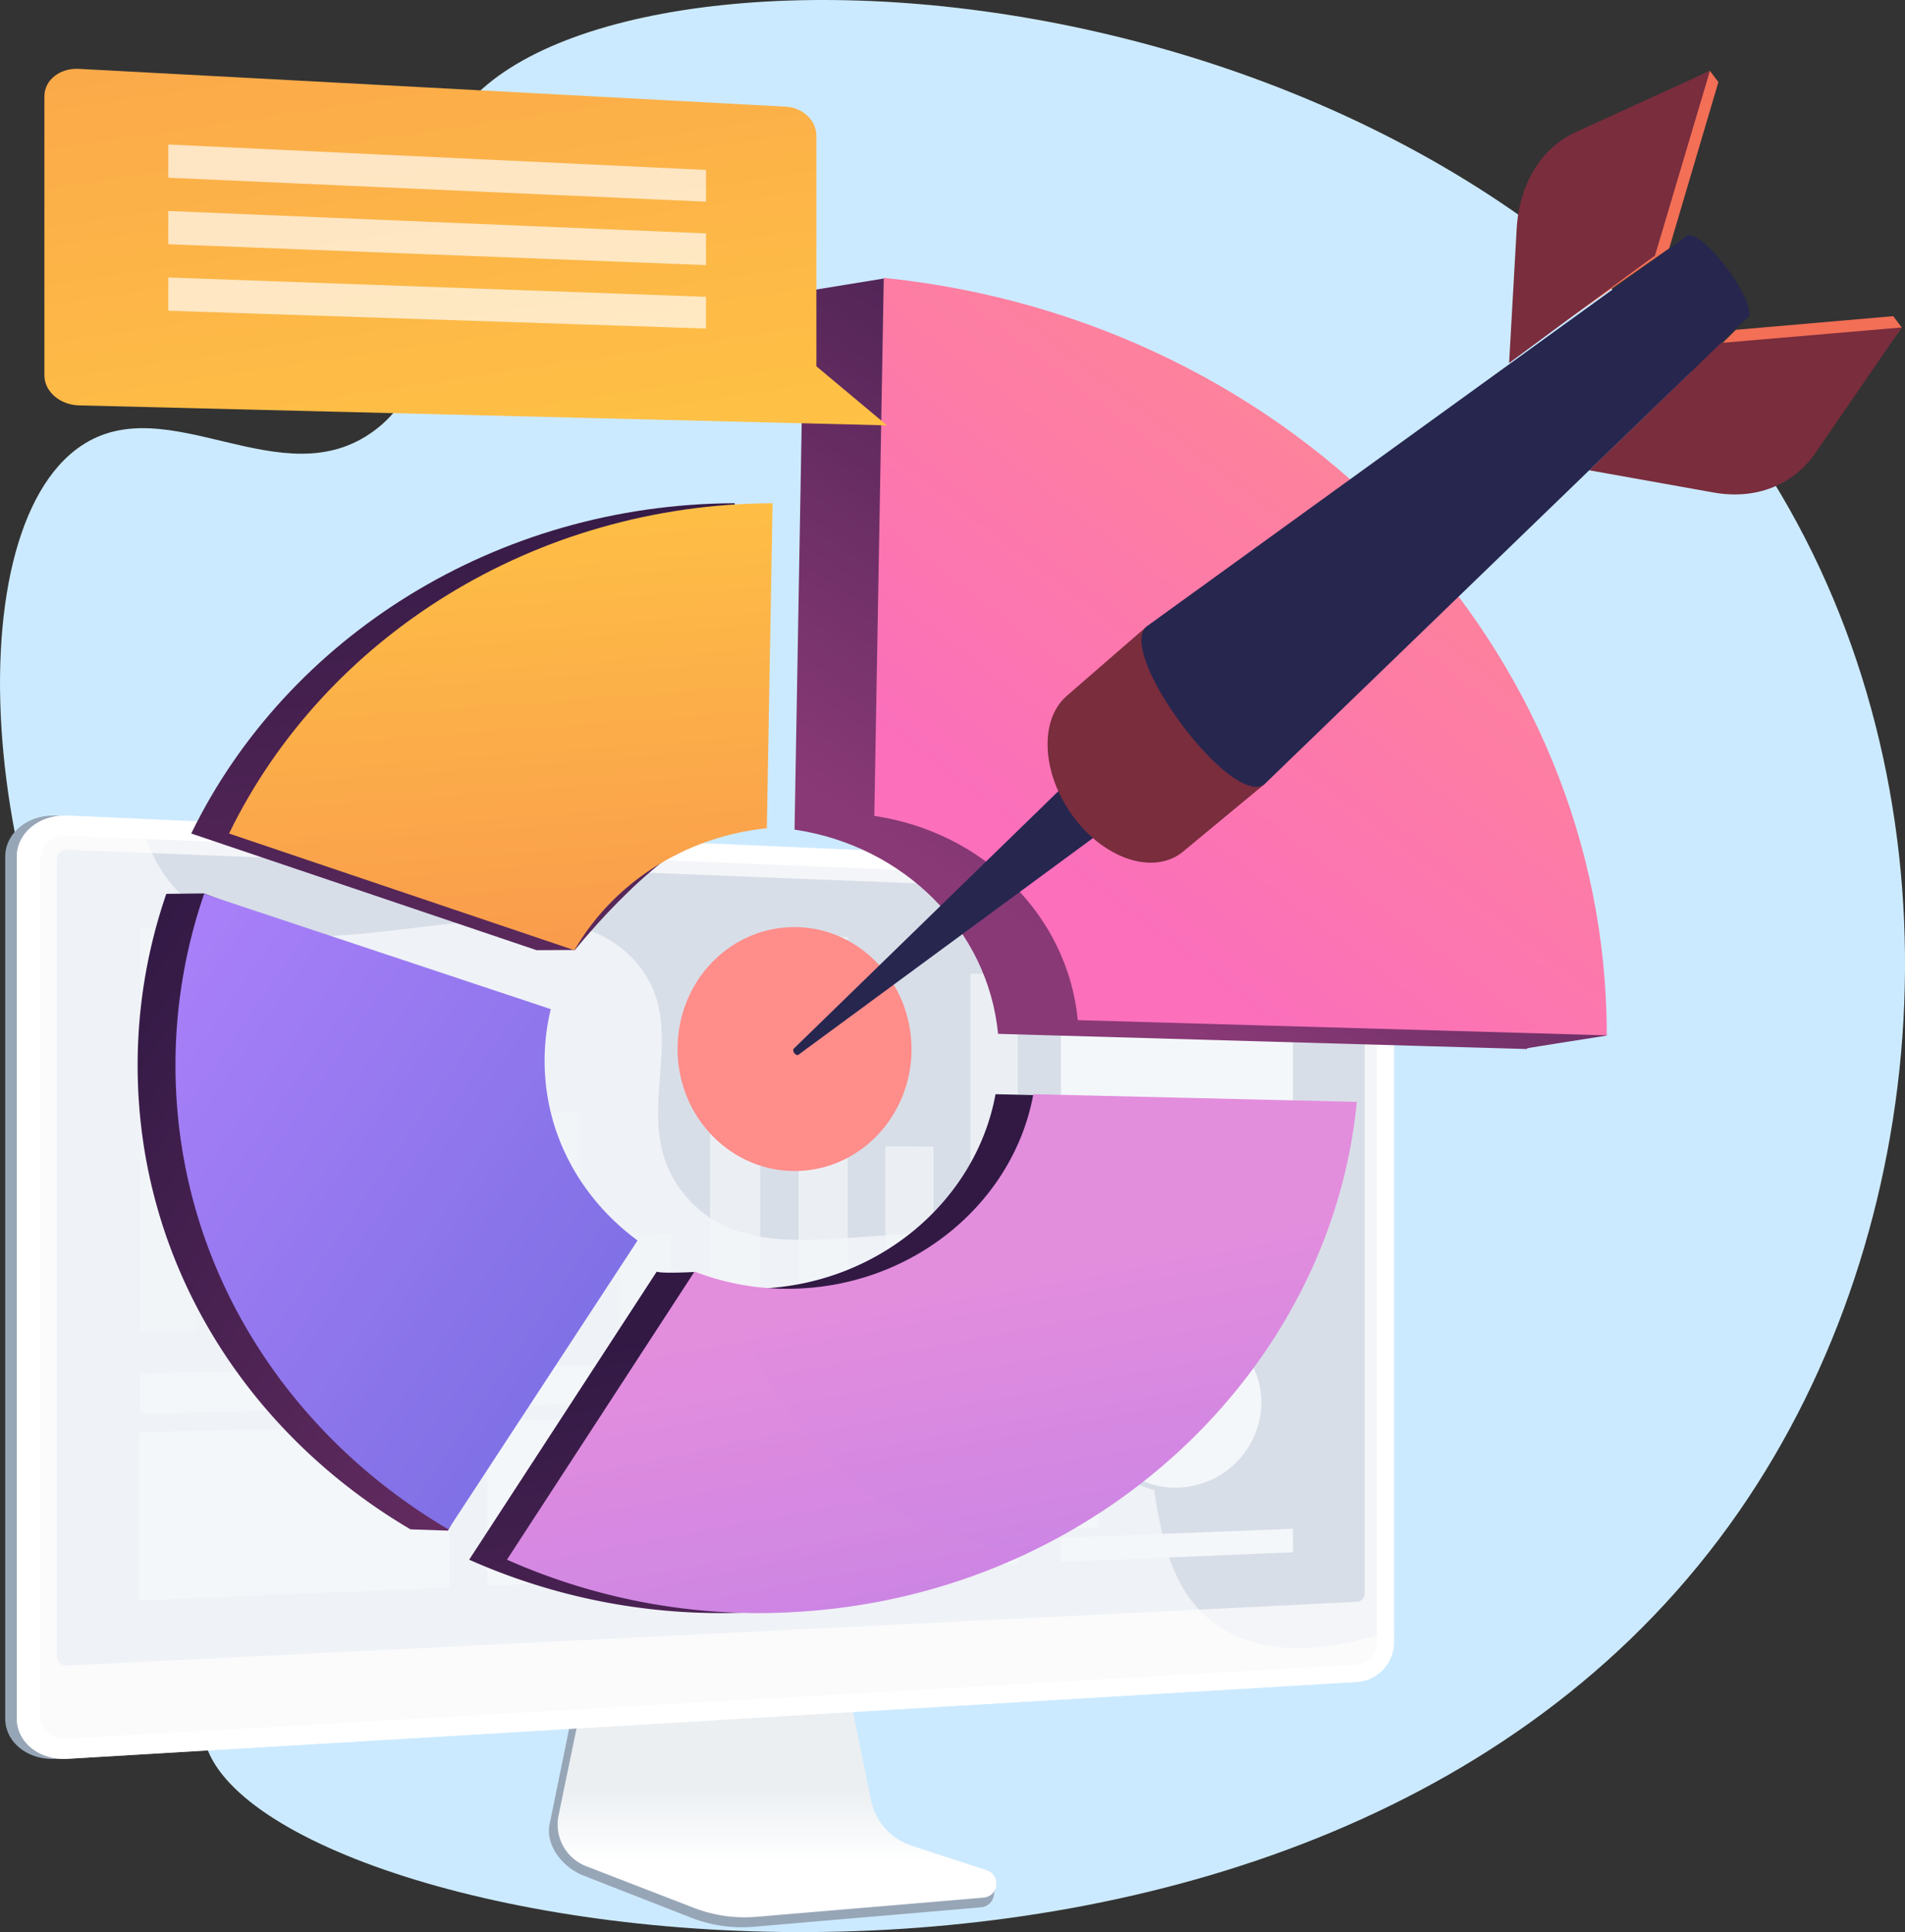
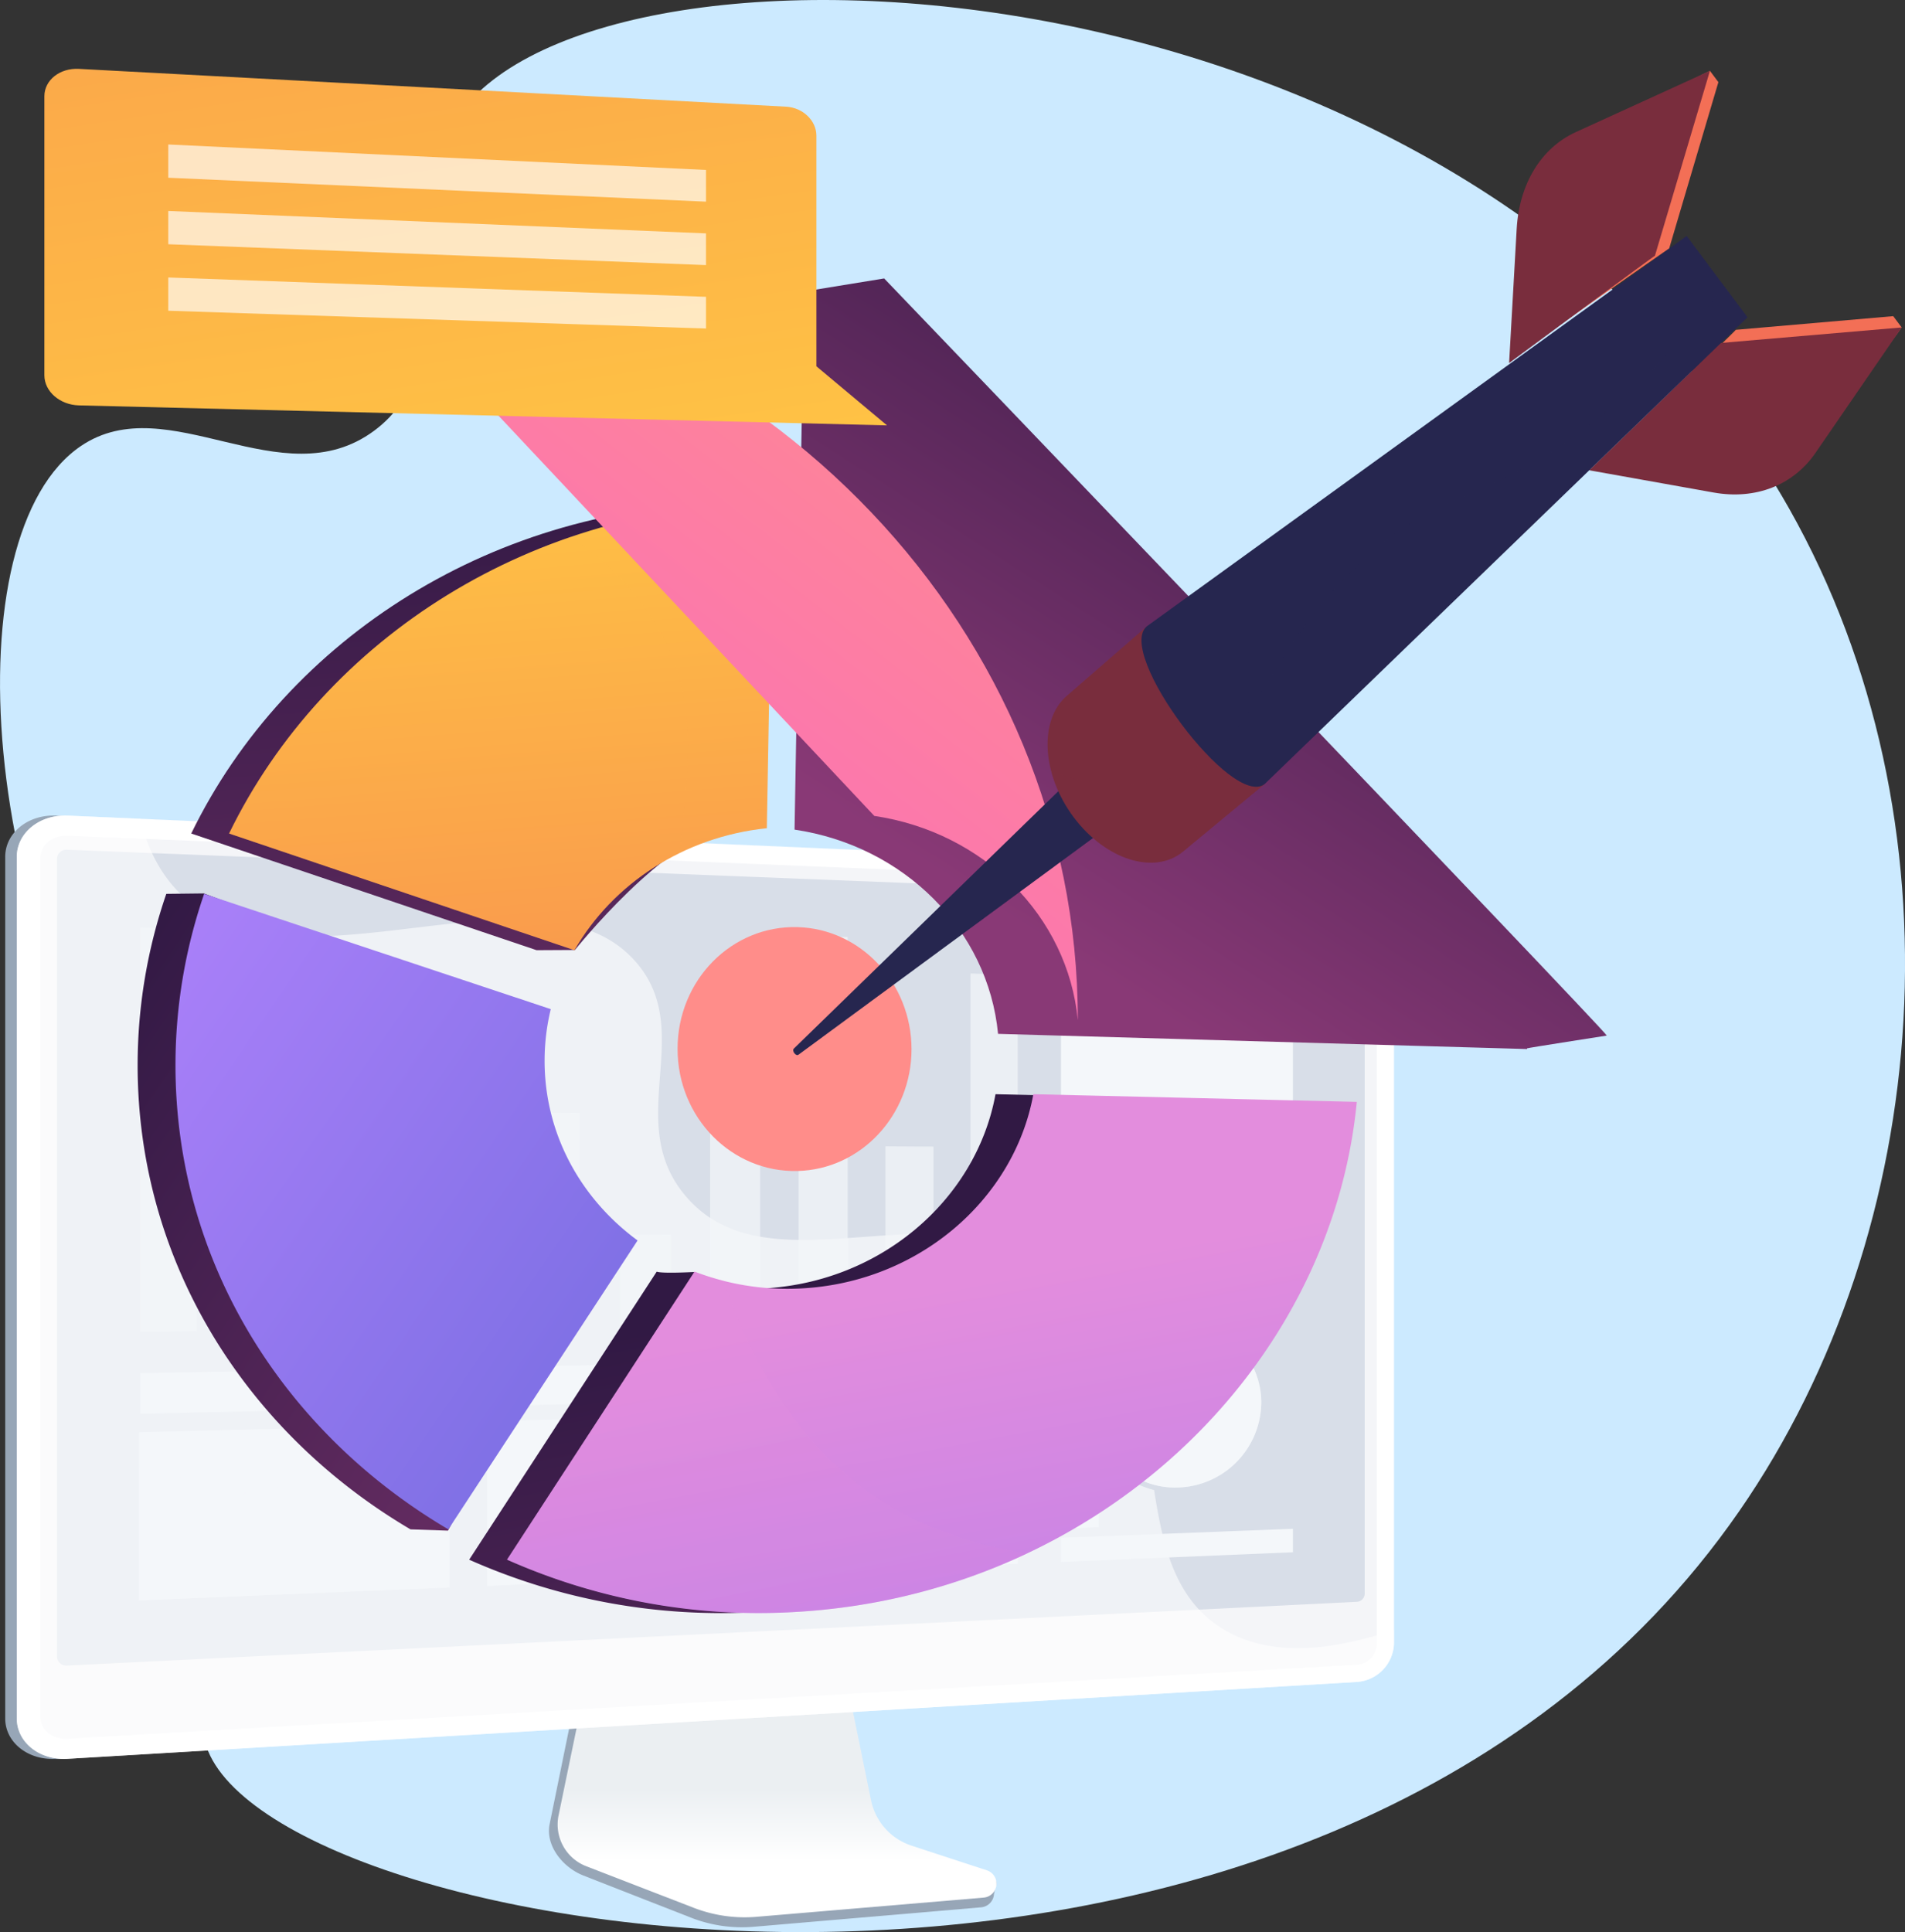
<svg xmlns="http://www.w3.org/2000/svg" xmlns:xlink="http://www.w3.org/1999/xlink" viewBox="0 0 389.05 394.52">
  <rect x="0" y="0" width="389.05" height="394.52" fill="#333333" stroke="none" />
  <defs>
    <linearGradient id="linear-gradient" x1="0.5" y1="0.245" x2="0.5" y2="0.788" gradientUnits="objectBoundingBox">
      <stop offset="0.494" stop-color="#ebeff2" />
      <stop offset="1" stop-color="#fff" />
    </linearGradient>
    <linearGradient id="linear-gradient-2" x1="0.456" y1="-0.113" x2="0.672" y2="2.255" gradientUnits="objectBoundingBox">
      <stop offset="0" stop-color="#311944" />
      <stop offset="1" stop-color="#893976" />
    </linearGradient>
    <linearGradient id="linear-gradient-3" x1="0.475" y1="0.374" x2="1.013" y2="2.153" xlink:href="#linear-gradient-2" />
    <linearGradient id="linear-gradient-4" x1="0.024" y1="0.01" x2="1.476" y2="1.364" xlink:href="#linear-gradient-2" />
    <linearGradient id="linear-gradient-5" x1="0.825" y1="0.031" x2="0.276" y2="0.838" xlink:href="#linear-gradient-2" />
    <linearGradient id="linear-gradient-6" x1="0.456" y1="-0.112" x2="0.67" y2="2.234" gradientUnits="objectBoundingBox">
      <stop offset="0" stop-color="#ffc444" />
      <stop offset="0.996" stop-color="#f36f56" />
    </linearGradient>
    <linearGradient id="linear-gradient-7" x1="0.475" y1="0.374" x2="1.013" y2="2.153" gradientUnits="objectBoundingBox">
      <stop offset="0.004" stop-color="#e38ddd" />
      <stop offset="1" stop-color="#9571f6" />
    </linearGradient>
    <linearGradient id="linear-gradient-8" x1="0.024" y1="0.01" x2="1.425" y2="1.319" gradientUnits="objectBoundingBox">
      <stop offset="0" stop-color="#aa80f9" />
      <stop offset="0.996" stop-color="#6165d7" />
    </linearGradient>
    <linearGradient id="linear-gradient-9" x1="0.952" y1="-0.1" x2="0.282" y2="0.802" gradientUnits="objectBoundingBox">
      <stop offset="0" stop-color="#ff9085" />
      <stop offset="1" stop-color="#fb6fbb" />
    </linearGradient>
    <linearGradient id="linear-gradient-10" x1="0.354" y1="0.386" x2="1.216" y2="3.039" xlink:href="#linear-gradient-7" />
    <linearGradient id="linear-gradient-11" x1="0.422" y1="-0.186" x2="0.675" y2="2.348" xlink:href="#linear-gradient-6" />
    <linearGradient id="linear-gradient-12" x1="0.7" y1="1.204" x2="-0.763" y2="-2.911" xlink:href="#linear-gradient-6" />
    <linearGradient id="linear-gradient-13" x1="-17.175" y1="-2.171" x2="-15.431" y2="-2.171" xlink:href="#linear-gradient-6" />
    <linearGradient id="linear-gradient-14" x1="-11.929" y1="-3.675" x2="-10.657" y2="-3.675" gradientUnits="objectBoundingBox">
      <stop offset="0" stop-color="#444b8c" />
      <stop offset="0.996" stop-color="#26264f" />
    </linearGradient>
    <linearGradient id="linear-gradient-15" x1="-11.554" y1="-3.793" x2="-10.491" y2="-3.793" xlink:href="#linear-gradient-6" />
    <linearGradient id="linear-gradient-16" x1="-11.01" y1="-3.718" x2="-9.94" y2="-3.718" gradientUnits="objectBoundingBox">
      <stop offset="0" stop-color="#ab316d" />
      <stop offset="1" stop-color="#792d3d" />
    </linearGradient>
    <linearGradient id="linear-gradient-17" x1="-16.642" y1="-2.104" x2="-14.854" y2="-2.104" xlink:href="#linear-gradient-16" />
    <linearGradient id="linear-gradient-18" x1="-15.823" y1="-4.704" x2="-15.785" y2="-3.11" xlink:href="#linear-gradient-16" />
    <linearGradient id="linear-gradient-19" x1="-16.175" y1="-9.568" x2="-16.14" y2="-6.891" xlink:href="#linear-gradient-16" />
    <linearGradient id="linear-gradient-20" x1="-5.167" y1="-1.389" x2="-5.105" y2="-0.759" xlink:href="#linear-gradient-14" />
    <linearGradient id="linear-gradient-21" x1="-4.198" y1="1.701" x2="-3.021" y2="1.701" xlink:href="#linear-gradient-14" />
    <linearGradient id="linear-gradient-22" x1="-33.092" y1="8.165" x2="-32.537" y2="8.165" xlink:href="#linear-gradient-14" />
  </defs>
  <g id="Group_376" data-name="Group 376" transform="translate(-313.171 -300)">
    <path id="Path_658" data-name="Path 658" d="M406.7,323.712c-13.067,19.047,2.254,49.928-17.134,64.253-18.873,13.944-42.058-8.913-59.845,3.091-26.386,17.806-21.567,99.285,17.01,149.909,11.6,15.224,21.3,21.148,25.589,38.366,9.219,36.972-23.181,58.965-17.015,77.25,13.883,41.173,227.392,75.721,313.062-48.016,40.011-57.79,46-141.24,10.249-204.62C614.013,289.419,436.014,280.974,406.7,323.712Z" transform="translate(0 0)" fill="#cceaff" />
    <g id="Group_362" data-name="Group 362" transform="translate(314.237 466.53)">
      <g id="Group_353" data-name="Group 353" transform="translate(111.046 171.066)">
        <path id="Path_659" data-name="Path 659" d="M926.61,1972.1a12.456,12.456,0,0,1-8.259-9.378l-6.139-30.381-52.51,1.865-6.462,31.65c-.9,4.432,2.718,8.879,6.891,10.512l21.969,8.6a28.559,28.559,0,0,0,12.844,1.862l46.428-3.972a2.88,2.88,0,0,0,2.6-2.551c.158-1.369,1.109-2.906-.185-3.335Z" transform="translate(-853.101 -1930.998)" fill="#97a6b7" />
        <path id="Path_660" data-name="Path 660" d="M933.886,1965.114a12.348,12.348,0,0,1-8.25-9.26l-6.132-30-51.23,1.843-6.456,31.252a9.144,9.144,0,0,0,5.657,10.378l21.947,8.488a28.833,28.833,0,0,0,12.831,1.839l46.381-3.922a2.862,2.862,0,0,0,.651-5.571Z" transform="translate(-859.857 -1925.855)" fill="url(#linear-gradient)" />
      </g>
      <g id="Group_355" data-name="Group 355" transform="translate(0 0)">
        <g id="Group_354" data-name="Group 354">
          <path id="Path_661" data-name="Path 661" d="M328.657,1294.61c-5.694.339-10.353-3.354-10.353-8.236V1110.419c0-4.882,4.658-8.652,10.353-8.405L592,1113.424a7.96,7.96,0,0,1,7.566,7.858V1270.93a8.121,8.121,0,0,1-7.566,7.981Z" transform="translate(-318.304 -1102.003)" fill="#97a6b7" />
          <path id="Path_662" data-name="Path 662" d="M340.054,1294.61c-5.694.339-10.353-3.354-10.353-8.236V1110.419c0-4.882,4.659-8.652,10.353-8.405l263.338,11.41a7.96,7.96,0,0,1,7.566,7.858V1270.93a8.121,8.121,0,0,1-7.566,7.981Z" transform="translate(-327.334 -1102.003)" fill="#fff" />
          <path id="Path_663" data-name="Path 663" d="M621.838,1132.609,358.5,1121.776c-3.044-.125-5.519,1.886-5.519,4.493v175.5c0,2.607,2.475,4.578,5.519,4.4l263.338-15.122a4.335,4.335,0,0,0,4.053-4.266V1136.809A4.249,4.249,0,0,0,621.838,1132.609Z" transform="translate(-345.78 -1117.666)" fill="#d8dee8" opacity="0.3" style="mix-blend-mode: multiply;isolation: isolate" />
          <path id="Path_664" data-name="Path 664" d="M371.354,1302.189a1.9,1.9,0,0,1-2.15-1.733V1137.362a1.923,1.923,0,0,1,2.15-1.754l263.338,10.43a1.66,1.66,0,0,1,1.585,1.639v139.839a1.68,1.68,0,0,1-1.585,1.655Z" transform="translate(-358.635 -1128.629)" fill="#d8dee8" />
        </g>
        <path id="Path_665" data-name="Path 665" d="M575.9,1268.02c-22.155-13.7-6.68-52.669-31.561-72.247-25.084-19.738-60.38,4.47-77.95-15.97-13.083-15.22,2.226-33.6-10.267-47.911-19.59-22.447-69.74,8.425-92.78-13.689-3.271-3.14-6.572-7.9-8.451-15.545l-14.838-.643c-5.694-.247-10.353,3.523-10.353,8.405v175.954c0,4.882,4.659,8.576,10.353,8.236l263.338-15.7a8.121,8.121,0,0,0,7.566-7.981v-2.661C593.472,1274.2,582.783,1272.277,575.9,1268.02Z" transform="translate(-327.334 -1102.003)" fill="#fff" opacity="0.6" style="mix-blend-mode: soft-light;isolation: isolate" />
      </g>
      <g id="Group_361" data-name="Group 361" transform="translate(27.34 22.886)">
        <path id="Path_666" data-name="Path 666" d="M449.975,1736.906l63.384-2.645v-33.23l-63.384,1.537Z" transform="translate(-449.975 -1599.535)" fill="#f4f7fa" style="mix-blend-mode: soft-light;isolation: isolate" />
        <g id="Group_357" data-name="Group 357" transform="translate(0.265)" style="mix-blend-mode: soft-light;isolation: isolate">
          <g id="Group_356" data-name="Group 356" opacity="0.7">
            <path id="Path_667" data-name="Path 667" d="M1267.727,1328.126l9.63-.133v-70.405l-9.63-.247Z" transform="translate(-1098.193 -1247.973)" fill="#f4f7fa" />
            <path id="Path_668" data-name="Path 668" d="M1184.034,1463.03l9.816-.135v-35.542l-9.816-.058Z" transform="translate(-1031.878 -1382.637)" fill="#f4f7fa" />
            <path id="Path_669" data-name="Path 669" d="M1098.7,1299.085l10.009-.138v-78.574l-10.009-.294Z" transform="translate(-964.266 -1218.448)" fill="#f4f7fa" />
            <path id="Path_670" data-name="Path 670" d="M1011.689,1342.473l10.207-.141v-67.576l-10.207-.234Z" transform="translate(-895.319 -1261.586)" fill="#f4f7fa" />
            <path id="Path_671" data-name="Path 671" d="M922.941,1532.619l10.411-.144v-18.3l-10.411.041Z" transform="translate(-824.998 -1451.478)" fill="#f4f7fa" />
            <path id="Path_672" data-name="Path 672" d="M832.4,1437.533l10.621-.146v-43.442l-10.621-.1Z" transform="translate(-753.261 -1356.133)" fill="#f4f7fa" />
            <path id="Path_673" data-name="Path 673" d="M740.023,1362.8l10.838-.15V1299.41l-10.838-.212Z" transform="translate(-680.063 -1281.138)" fill="#f4f7fa" />
            <path id="Path_674" data-name="Path 674" d="M645.746,1428l11.061-.152v-46.593l-11.061-.117Z" transform="translate(-605.361 -1346.061)" fill="#f4f7fa" />
            <path id="Path_675" data-name="Path 675" d="M549.51,1327.885l11.291-.156V1254.71l-11.291-.271Z" transform="translate(-529.107 -1245.674)" fill="#f4f7fa" />
            <path id="Path_676" data-name="Path 676" d="M451.253,1294.716l11.529-.159v-82.008l-11.529-.325Z" transform="translate(-451.253 -1212.224)" fill="#f4f7fa" />
          </g>
        </g>
        <path id="Path_677" data-name="Path 677" d="M1356.692,1810.135l47.369-1.976v-4.794l-47.369,1.845Z" transform="translate(-1168.419 -1680.619)" fill="#f4f7fa" style="mix-blend-mode: soft-light;isolation: isolate" />
        <path id="Path_678" data-name="Path 678" d="M1356.692,1510.419l47.369-.281v-4.794l-47.369.15Z" transform="translate(-1168.419 -1444.48)" fill="#f4f7fa" style="mix-blend-mode: soft-light;isolation: isolate" />
        <path id="Path_679" data-name="Path 679" d="M1356.692,1470.388l47.369-.057v-4.794l-47.369-.075Z" transform="translate(-1168.419 -1412.88)" fill="#f4f7fa" style="mix-blend-mode: soft-light;isolation: isolate" />
        <path id="Path_680" data-name="Path 680" d="M1356.692,1773.242l7.72-.293V1765.4l-7.72.26Z" transform="translate(-1168.419 -1650.534)" fill="#f4f7fa" style="mix-blend-mode: soft-light;isolation: isolate" />
        <g id="Group_359" data-name="Group 359" transform="translate(193.99 79.428)">
          <path id="Path_681" data-name="Path 681" d="M1384.229,1613.139a17.51,17.51,0,0,0,18.286,17.513,18.567,18.567,0,0,0,17.913-18.38,17.52,17.52,0,0,0-17.913-17.522A18.549,18.549,0,0,0,1384.229,1613.139Z" transform="translate(-1384.229 -1594.747)" fill="#d8dee8" />
          <path id="Path_682" data-name="Path 682" d="M1389.287,1616.46a17.516,17.516,0,0,1,17.225-16.808,16.526,16.526,0,0,1,16.906,16.528,17.513,17.513,0,0,1-16.906,17.338,16.517,16.517,0,0,1-17.239-16.52C1389.273,1616.818,1389.281,1616.639,1389.287,1616.46Z" transform="translate(-1388.226 -1598.632)" fill="#fff" opacity="0.35" style="mix-blend-mode: soft-light;isolation: isolate" />
          <path id="Path_683" data-name="Path 683" d="M1389.287,1616.46a17.516,17.516,0,0,1,17.225-16.808,16.526,16.526,0,0,1,16.906,16.528,17.513,17.513,0,0,1-16.906,17.338,16.517,16.517,0,0,1-17.239-16.52C1389.273,1616.818,1389.281,1616.639,1389.287,1616.46Z" transform="translate(-1388.226 -1598.632)" fill="#f4f7fa" style="mix-blend-mode: soft-light;isolation: isolate" />
          <g id="Group_358" data-name="Group 358" transform="translate(1.061 2.072)">
            <path id="Path_684" data-name="Path 684" d="M1389.34,1620.481a17.47,17.47,0,0,1,11.517-15.756l5.708,15.881Z" transform="translate(-1389.34 -1604.726)" fill="#fff" />
          </g>
        </g>
        <g id="Group_360" data-name="Group 360" transform="translate(0 110.194)" style="mix-blend-mode: soft-light;isolation: isolate">
          <path id="Path_685" data-name="Path 685" d="M467.383,1749.179c4.026.152,4.625-2.179,8.589-2.405,6.724-.383,8.371,6.161,14.85,6.061,5.289-.082,6.619-4.5,11.855-4.01,3.892.364,4.658,2.955,8.452,3.327a9.2,9.2,0,0,0,2.23-.061v15.36l-63.384,2.645v-27.177a22.89,22.89,0,0,1,7.654,1.792C461.9,1746.583,463.32,1749.025,467.383,1749.179Z" transform="translate(-449.975 -1742.918)" fill="#f4f7fa" />
        </g>
        <path id="Path_686" data-name="Path 686" d="M1356.692,1270.354l47.369.253v-41.56l-47.369-1.391Z" transform="translate(-1168.419 -1224.451)" fill="#f4f7fa" style="mix-blend-mode: soft-light;isolation: isolate" />
        <path id="Path_687" data-name="Path 687" d="M451.253,1646.348l179.164-4v-7.511l-179.164,3.248Z" transform="translate(-450.988 -1547.083)" fill="#f4f7fa" style="mix-blend-mode: soft-light;isolation: isolate" />
        <path id="Path_688" data-name="Path 688" d="M792.217,1721.238l108.366-4.522V1685l-108.366,2.6Z" transform="translate(-721.153 -1586.831)" fill="#f4f7fa" style="mix-blend-mode: soft-light;isolation: isolate" />
      </g>
    </g>
    <path id="Path_689" data-name="Path 689" d="M1027.371,1236.6c0,13.42-10.292,24.547-23.3,24.86-13.368.322-24.479-10.839-24.479-24.938s11.111-25.224,24.479-24.859C1017.079,1212.016,1027.371,1223.177,1027.371,1236.6Z" transform="translate(-528.044 -722.354)" fill="#ff8d8a" />
    <g id="Group_372" data-name="Group 372" transform="translate(322.233 314.05)">
      <g id="Group_365" data-name="Group 365" transform="translate(19.045 42.812)">
        <g id="Group_363" data-name="Group 363" transform="translate(0 45.886)">
          <path id="Path_690" data-name="Path 690" d="M571.81,886.1l7.836-.043S598.418,862.5,611.1,861.2l1.175-66.366c-48.585.161-91.463,27.313-110.991,67.444Z" transform="translate(-490.334 -794.829)" fill="url(#linear-gradient-2)" />
          <path id="Path_691" data-name="Path 691" d="M882.125,1376.015c-3.983,21.806-24.01,38.949-48.544,39.706-6.04.187-13.082-3.4-13.082-3.4s-6.46.353-7.566-.075l-38.3,58.815a126.362,126.362,0,0,0,58.945,10.677c61.171-3.486,109.264-49.161,114.605-104.149Z" transform="translate(-706.923 -1255.336)" fill="url(#linear-gradient-3)" />
          <path id="Path_692" data-name="Path 692" d="M504.259,1308.426l7.662.262,30.987-59.251c-11.561-8.49-18.99-21.7-18.99-36.687a44.708,44.708,0,0,1,1.262-10.549l-63.114-23.627-7.677.089a107.39,107.39,0,0,0-5.855,35C448.533,1254.019,470.854,1288.76,504.259,1308.426Z" transform="translate(-448.533 -1098.892)" fill="url(#linear-gradient-4)" />
        </g>
        <g id="Group_364" data-name="Group 364" transform="translate(134.16)">
          <path id="Path_693" data-name="Path 693" d="M1094.644,686.385c22.343,3.3,39.522,20.472,41.562,41.7l108.027,3.1c0-.023,0-.045,0-.068v-.068c0-.081,16.285-2.6,16.285-2.608,0-.735-147.572-154.6-147.572-154.6l-16.368,2.668S1095.289,649.761,1094.644,686.385Z" transform="translate(-1094.644 -573.845)" fill="url(#linear-gradient-5)" />
        </g>
      </g>
      <g id="Group_368" data-name="Group 368" transform="translate(26.775 42.681)">
        <g id="Group_366" data-name="Group 366" transform="translate(0 46.016)">
          <path id="Path_694" data-name="Path 694" d="M609.035,886.1c7.824-13.577,22.38-23.165,39.294-24.9l1.175-66.366c-48.584.161-91.463,27.313-110.991,67.444Z" transform="translate(-527.56 -794.829)" fill="url(#linear-gradient-6)" />
          <path id="Path_695" data-name="Path 695" d="M919.351,1376.015c-3.983,21.806-24.01,38.949-48.544,39.706a52.652,52.652,0,0,1-20.648-3.479l-38.3,58.815a126.362,126.362,0,0,0,58.945,10.677c61.171-3.486,109.264-49.161,114.605-104.149Z" transform="translate(-744.15 -1255.336)" fill="url(#linear-gradient-7)" />
          <path id="Path_696" data-name="Path 696" d="M541.485,1308.766l38.648-58.989c-11.56-8.49-18.99-21.7-18.99-36.687a44.711,44.711,0,0,1,1.262-10.549L491.615,1179a107.381,107.381,0,0,0-5.855,35C485.76,1254.359,508.081,1289.1,541.485,1308.766Z" transform="translate(-485.76 -1099.232)" fill="url(#linear-gradient-8)" />
        </g>
        <g id="Group_367" data-name="Group 367" transform="translate(142.716)">
-           <path id="Path_697" data-name="Path 697" d="M1173.078,683.09c22.343,3.3,39.521,20.472,41.562,41.7l108.027,3.105c0-.046,0-.091,0-.136,0-78.607-63.142-145.878-147.655-154.538Z" transform="translate(-1173.078 -573.217)" fill="url(#linear-gradient-9)" />
+           <path id="Path_697" data-name="Path 697" d="M1173.078,683.09c22.343,3.3,39.521,20.472,41.562,41.7c0-.046,0-.091,0-.136,0-78.607-63.142-145.878-147.655-154.538Z" transform="translate(-1173.078 -573.217)" fill="url(#linear-gradient-9)" />
        </g>
      </g>
      <g id="Group_369" data-name="Group 369" transform="translate(94.487 245.603)" opacity="0.3" style="mix-blend-mode: multiply;isolation: isolate">
        <path id="Path_698" data-name="Path 698" d="M856.037,1552.357a51.693,51.693,0,0,1-5.878-1.874l-38.3,58.815a128.287,128.287,0,0,0,106.263-1.3c-14.475-2.174-27.4-7.619-37.718-16.694C868.651,1580.969,861.026,1566.589,856.037,1552.357Z" transform="translate(-811.862 -1550.483)" fill="url(#linear-gradient-10)" />
      </g>
      <g id="Group_370" data-name="Group 370" transform="translate(37.729 95.597)" opacity="0.3" style="mix-blend-mode: multiply;isolation: isolate">
        <path id="Path_699" data-name="Path 699" d="M626.592,847.5a54.906,54.906,0,0,0-18.347-19.442c-30.7,10.508-55.994,32.315-69.73,60.544l70.521,23.823a50.037,50.037,0,0,1,21.523-19.854C632.4,874.915,634.483,861.935,626.592,847.5Z" transform="translate(-538.515 -828.06)" fill="url(#linear-gradient-11)" />
      </g>
      <g id="Group_371" data-name="Group 371" transform="translate(0)">
        <path id="Path_700" data-name="Path 700" d="M528.9,440.472l-165.029-4.081c-3.891-.1-7.055-2.846-7.055-6.141V373.266c0-3.3,3.164-5.8,7.055-5.589L508.285,375.4c3.424.183,6.193,2.827,6.193,5.906v47.1Z" transform="translate(-356.813 -367.665)" fill="url(#linear-gradient-12)" />
        <path id="Path_701" data-name="Path 701" d="M588.482,453.762,478.66,448.873v-6.789l109.822,5.2Z" transform="translate(-453.359 -426.631)" fill="#fff" opacity="0.67" />
        <path id="Path_702" data-name="Path 702" d="M588.482,518.529l-109.822-4.26v-6.79l109.822,4.575Z" transform="translate(-453.359 -478.448)" fill="#fff" opacity="0.67" />
        <path id="Path_703" data-name="Path 703" d="M588.482,583.3,478.66,579.665v-6.79l109.822,3.946Z" transform="translate(-453.359 -530.265)" fill="#fff" opacity="0.67" />
      </g>
    </g>
    <g id="Group_375" data-name="Group 375" transform="translate(475.166 314.464)">
      <path id="Path_704" data-name="Path 704" d="M1841.807,405.956c.1-.211-29.62,20.738-29.62,20.738l1.58-27.473c.531-9.233,29.031-26.208,36.374-29.563l1.725,2.308Z" transform="translate(-1662.923 -369.658)" fill="url(#linear-gradient-13)" />
      <path id="Path_705" data-name="Path 705" d="M1158.4,1072.15l-63.984,47.062c-.53.39-1.415-.794-.939-1.257l57.41-55.859Z" transform="translate(-1093.337 -918.317)" fill="url(#linear-gradient-14)" />
      <path id="Path_706" data-name="Path 706" d="M1918.006,613.67c.216-.059-26.854,26.1-26.854,26.1l25.5,4.528c8.569,1.522,30.5-24.241,35.219-31.108l-1.725-2.308Z" transform="translate(-1725.493 -560.79)" fill="url(#linear-gradient-15)" />
      <path id="Path_707" data-name="Path 707" d="M1902.965,625.175c.216-.058-26.729,25.984-26.729,25.984l25.409,4.543c8.539,1.527,16.241-1.452,20.813-8.106l17.591-25.6Z" transform="translate(-1713.673 -569.598)" fill="url(#linear-gradient-16)" />
      <path id="Path_708" data-name="Path 708" d="M1827.224,407.425c.1-.211-29.779,21.9-29.779,21.9l1.547-27.386c.52-9.2,4.974-16.527,12.09-19.777l27.378-12.506Z" transform="translate(-1651.242 -369.658)" fill="url(#linear-gradient-17)" />
      <path id="Path_709" data-name="Path 709" d="M1387.863,947.989,1371.187,961.8c-5.86,4.852-15.847,1.694-22.355-7.014h0c-6.508-8.708-7.157-19.782-1.4-24.776l16.374-14.213Z" transform="translate(-1291.556 -802.393)" fill="url(#linear-gradient-18)" />
      <g id="Group_373" data-name="Group 373" transform="translate(52.732 136.138)" opacity="0.3" style="mix-blend-mode: multiply;isolation: isolate">
        <path id="Path_710" data-name="Path 710" d="M1370.41,1033.877c-7.641,1.973-15.674.853-23.118-1.564a27.516,27.516,0,0,0,4.545,9.233h0c6.508,8.708,16.5,11.865,22.355,7.013l16.677-13.808-7.068-9.457A24.75,24.75,0,0,1,1370.41,1033.877Z" transform="translate(-1347.292 -1025.294)" fill="url(#linear-gradient-19)" />
      </g>
      <path id="Path_711" data-name="Path 711" d="M1559.627,548.612l-98.575,95.271c-6.562,5.312-30.623-26.882-24.061-32.194L1547.209,532Z" transform="translate(-1364.744 -498.289)" fill="url(#linear-gradient-20)" />
      <g id="Group_374" data-name="Group 374" transform="translate(85.105 43.864)" opacity="0.3" style="mix-blend-mode: multiply;isolation: isolate">
        <path id="Path_712" data-name="Path 712" d="M1578.509,611c-21.581,15.812-29.74,11.363-46.735,28.593-15.661,15.877-19.044,30.1-28.571,37.656,4.5,4.536,8.915,7.243,11.2,5.392l98.575-95.272-4.827-6.459A135.506,135.506,0,0,1,1578.509,611Z" transform="translate(-1503.203 -580.908)" fill="url(#linear-gradient-21)" />
      </g>
-       <path id="Path_713" data-name="Path 713" d="M1979.156,537.99c3.46,4.63,5.358,9.142,4.241,10.077s-4.814-2.053-8.265-6.669-5.352-9.125-4.247-10.072S1975.7,533.361,1979.156,537.99Z" transform="translate(-1788.42 -497.618)" fill="url(#linear-gradient-22)" />
    </g>
  </g>
</svg>